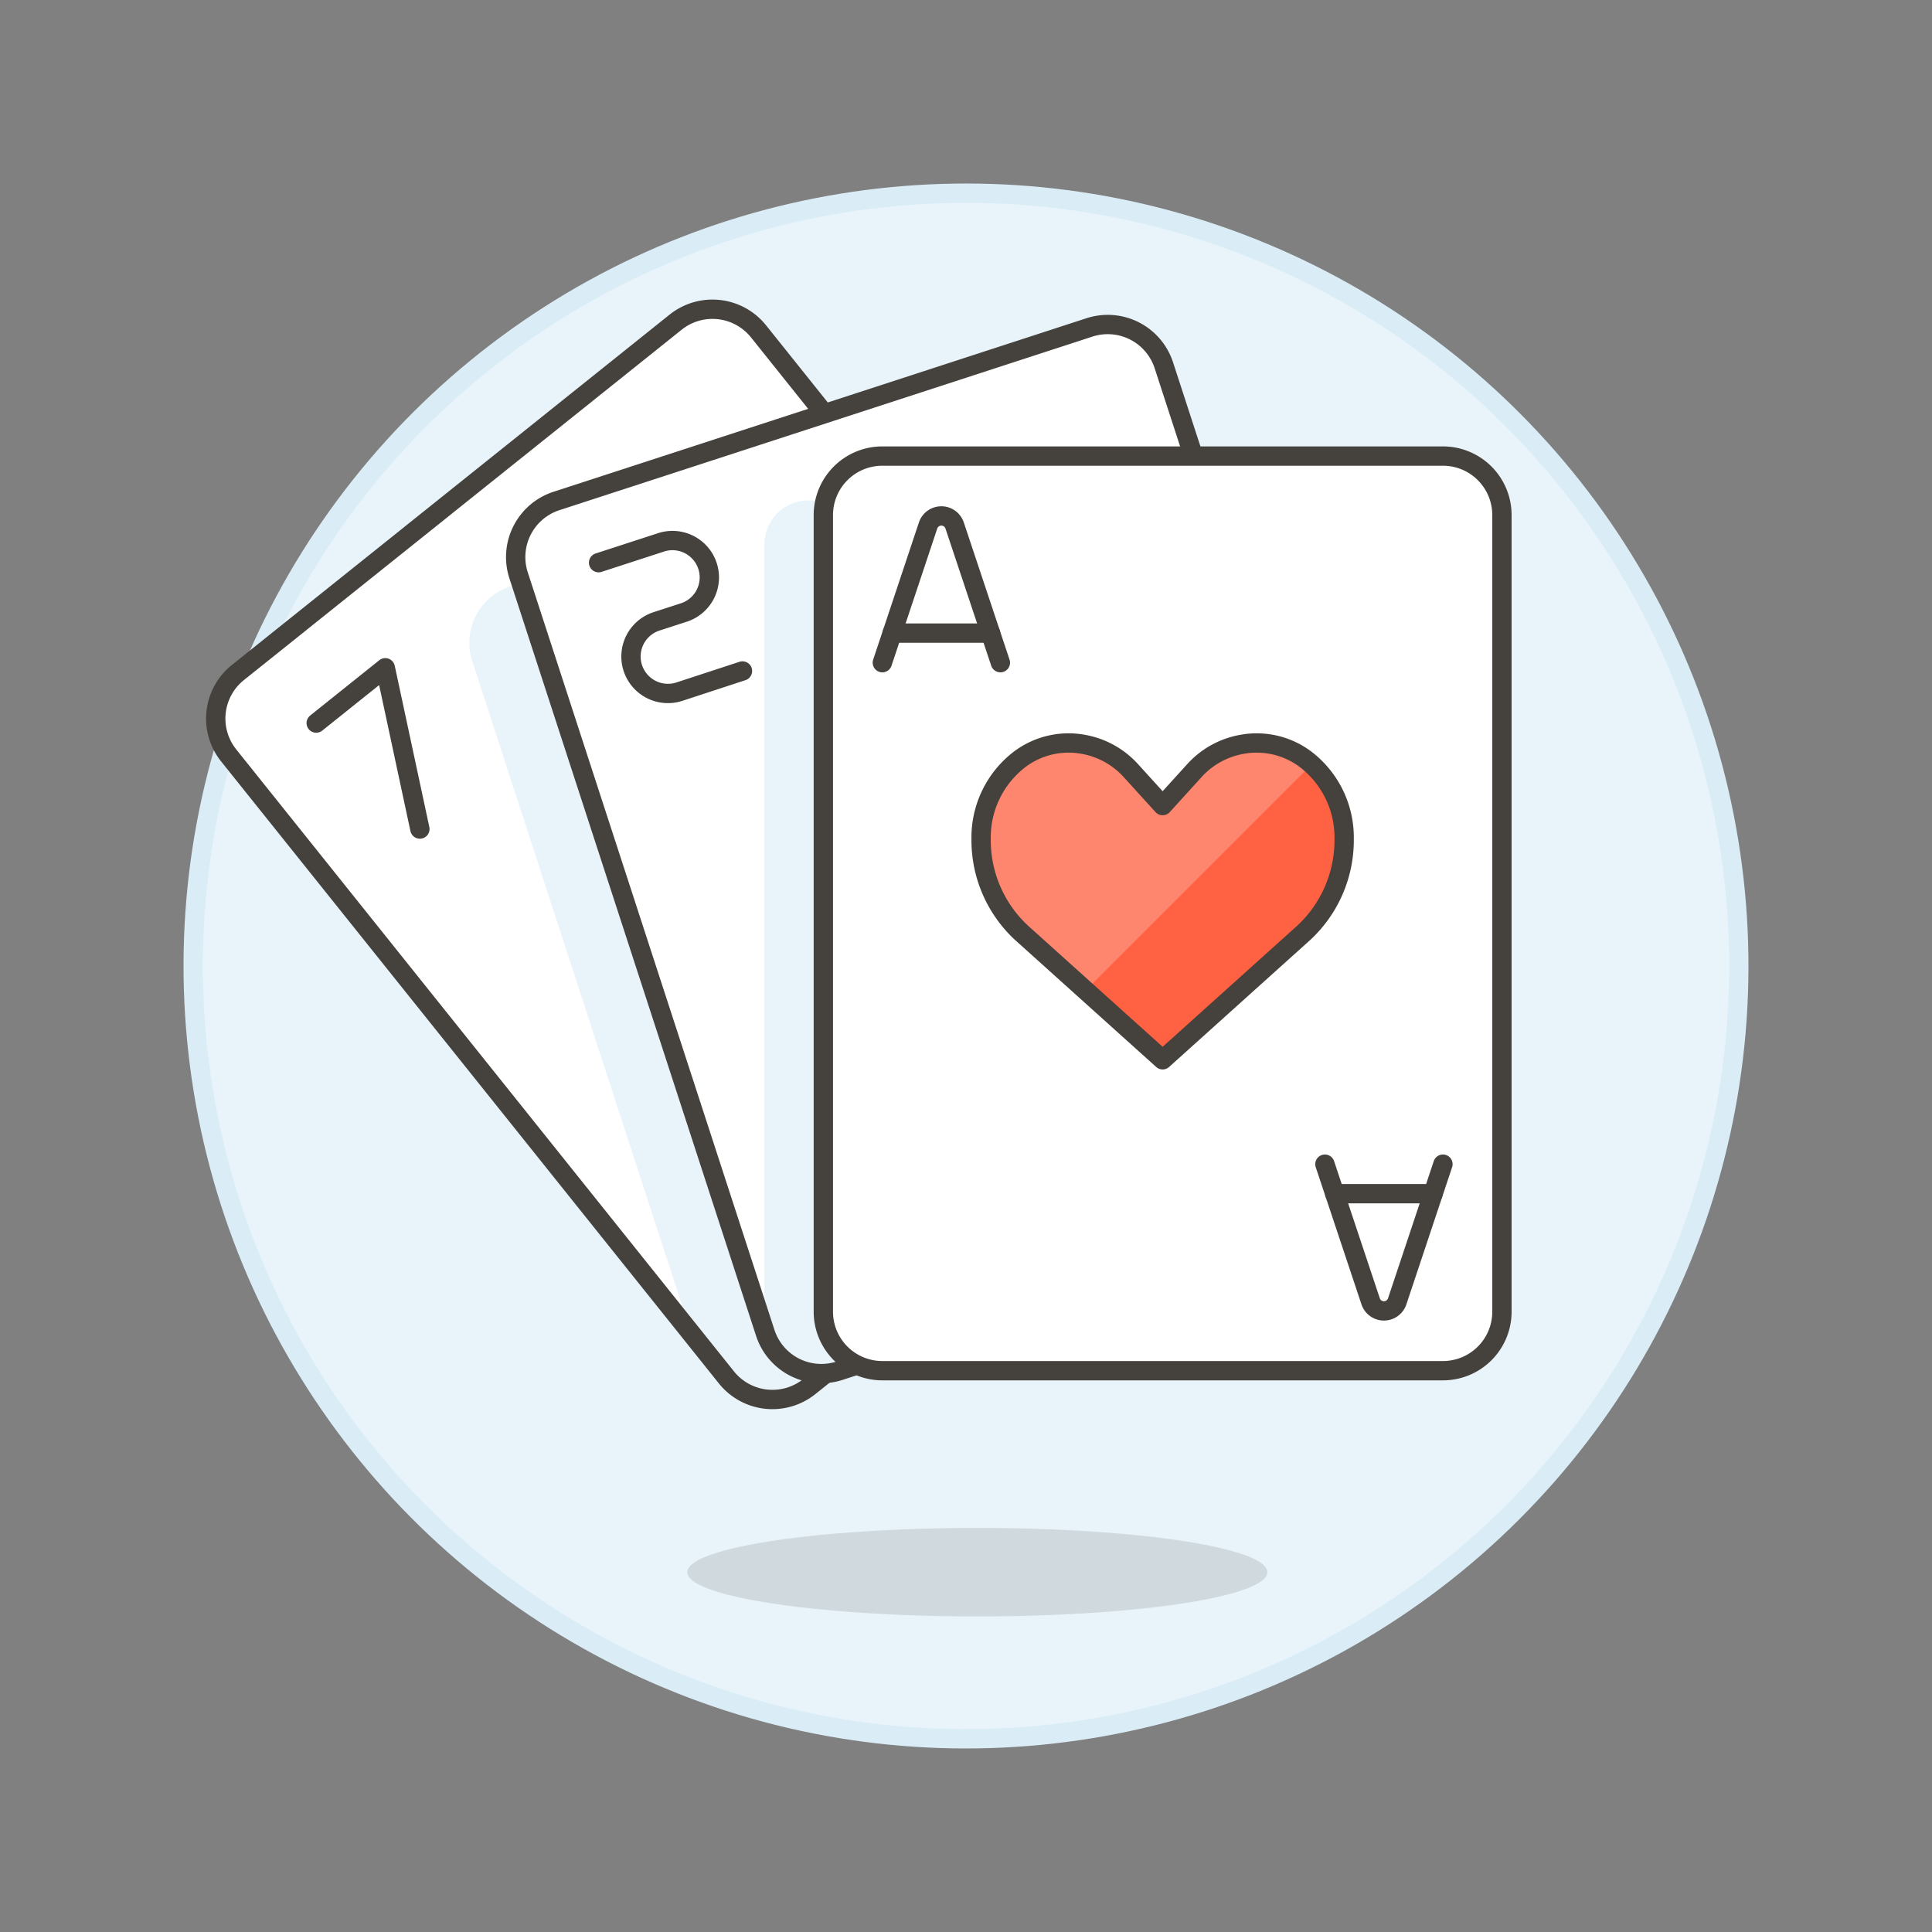
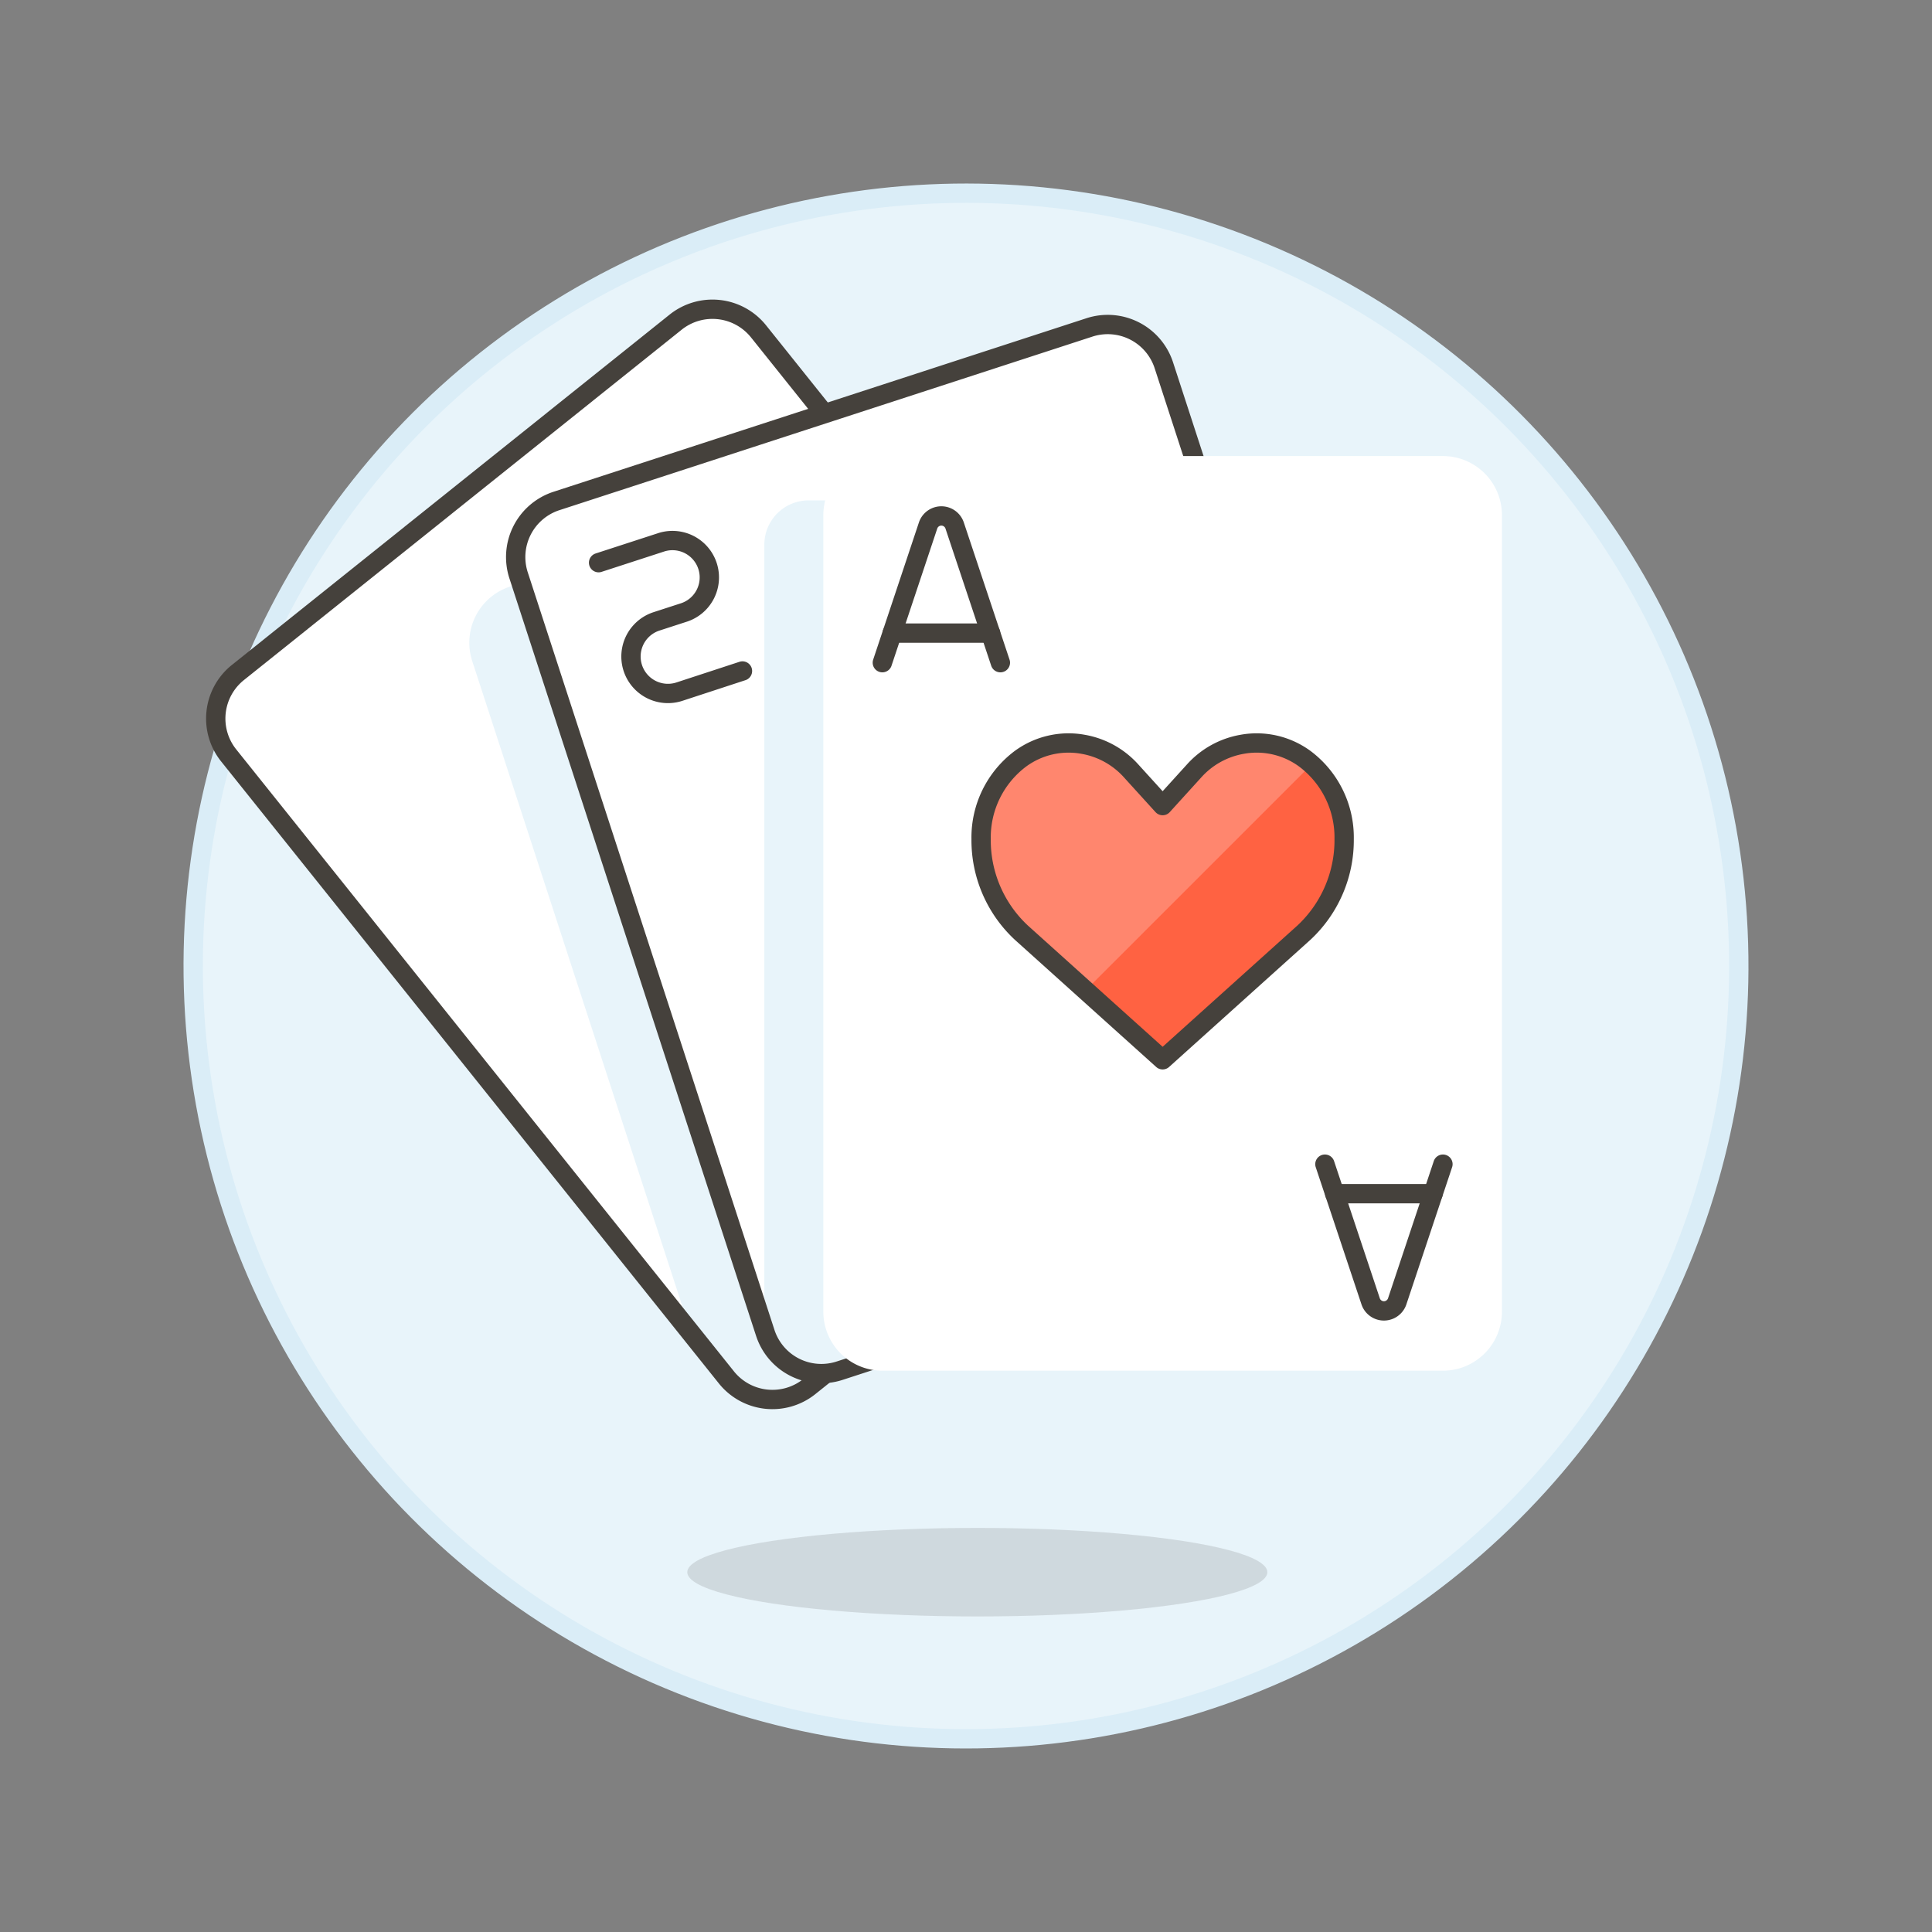
<svg xmlns="http://www.w3.org/2000/svg" viewBox="0 0 100 100">
  <rect x="0" y="0" width="100" height="100" fill="#808080" stroke="none" />
  <g class="nc-icon-wrapper">
    <defs />
    <circle class="a" cx="50" cy="50" r="40" transform="rotate(-66.43 50 50)" fill="#e8f4fa" stroke="#daedf7" stroke-miterlimit="10" />
    <path class="b" d="M65.022 49.348a3.053 3.053 0 0 1-.476 4.292L41.889 71.769a3.054 3.054 0 0 1-4.291-.476L11.836 39.1a3.053 3.053 0 0 1 .476-4.29l22.656-18.133a3.054 3.054 0 0 1 4.295.476z" style="" fill="#fff" />
    <path class="c" d="M44.988 24.308L26.4 30.362a3.053 3.053 0 0 0-1.959 3.849l11.333 34.8 1.826 2.282a3.054 3.054 0 0 0 4.291.476L64.546 53.64a3.053 3.053 0 0 0 .476-4.292z" style="" fill="#e8f4fa" />
    <path class="d" d="M65.022 49.348a3.053 3.053 0 0 1-.476 4.292L41.889 71.769a3.054 3.054 0 0 1-4.291-.476L11.836 39.1a3.053 3.053 0 0 1 .476-4.29l22.656-18.133a3.054 3.054 0 0 1 4.295.476z" fill="none" stroke="#45413c" stroke-linecap="round" stroke-linejoin="round" />
-     <path class="d" d="M16.367 37.426l3.576-2.862 1.79 8.348" fill="none" stroke="#45413c" stroke-linecap="round" stroke-linejoin="round" />
-     <path class="b" d="M73.008 58.113a3.054 3.054 0 0 1-1.958 3.849l-27.592 8.985a3.053 3.053 0 0 1-3.848-1.958L26.842 29.78a3.054 3.054 0 0 1 1.958-3.849l27.59-8.984a3.055 3.055 0 0 1 3.85 1.958z" style="" fill="#fff" />
+     <path class="b" d="M73.008 58.113a3.054 3.054 0 0 1-1.958 3.849l-27.592 8.985a3.053 3.053 0 0 1-3.848-1.958L26.842 29.78a3.054 3.054 0 0 1 1.958-3.849l27.59-8.984a3.055 3.055 0 0 1 3.85 1.958" style="" fill="#fff" />
    <path class="c" d="M43.458 70.947L50 68.816V25.9h-8.148a2.291 2.291 0 0 0-2.29 2.291V68.84l.048.149a3.053 3.053 0 0 0 3.848 1.958z" style="" fill="#e8f4fa" />
    <path class="d" d="M73.008 58.113a3.054 3.054 0 0 1-1.958 3.849l-27.592 8.985a3.053 3.053 0 0 1-3.848-1.958L26.842 29.78a3.054 3.054 0 0 1 1.958-3.849l27.59-8.984a3.055 3.055 0 0 1 3.85 1.958z" fill="none" stroke="#45413c" stroke-linecap="round" stroke-linejoin="round" />
    <path class="d" d="M30.983 29.124l3.268-1.063a1.909 1.909 0 0 1 1.181 3.63l-1.451.471a1.91 1.91 0 0 0 1.183 3.638l3.266-1.07" fill="none" stroke="#45413c" stroke-linecap="round" stroke-linejoin="round" />
    <path class="b" d="M45.67 23.606h29.016a3.054 3.054 0 0 1 3.054 3.054v41.233a3.054 3.054 0 0 1-3.054 3.054H45.671a3.055 3.055 0 0 1-3.055-3.055V26.66a3.054 3.054 0 0 1 3.054-3.054z" style="" fill="#fff" />
-     <path class="d" d="M45.67 23.606h29.016a3.054 3.054 0 0 1 3.054 3.054v41.233a3.054 3.054 0 0 1-3.054 3.054H45.671a3.055 3.055 0 0 1-3.055-3.055V26.66a3.054 3.054 0 0 1 3.054-3.054z" fill="none" stroke="#45413c" stroke-linecap="round" stroke-linejoin="round" />
    <path class="d" d="M51.779 34.3l-2.367-7.1a.725.725 0 0 0-1.375 0l-2.367 7.1" fill="none" stroke="#45413c" stroke-linecap="round" stroke-linejoin="round" />
    <path class="d" d="M46.179 32.769h5.093" fill="none" stroke="#45413c" stroke-linecap="round" stroke-linejoin="round" />
    <path class="d" d="M68.577 60.257l2.367 7.1a.725.725 0 0 0 1.375 0l2.367-7.1" fill="none" stroke="#45413c" stroke-linecap="round" stroke-linejoin="round" />
    <path class="d" d="M74.177 61.784h-5.093" fill="none" stroke="#45413c" stroke-linecap="round" stroke-linejoin="round" />
    <path class="e" d="M67.543 39.277a4.21 4.21 0 0 0-3.251-.752 4.34 4.34 0 0 0-2.48 1.372l-1.634 1.8-1.635-1.8a4.34 4.34 0 0 0-2.48-1.372 4.211 4.211 0 0 0-3.251.752 5.092 5.092 0 0 0-2.03 4.153 6.535 6.535 0 0 0 2.087 4.847l7.309 6.577 7.309-6.577a6.538 6.538 0 0 0 2.086-4.847 5.089 5.089 0 0 0-2.03-4.153z" style="" fill="#ff6242" />
    <path class="f" d="M67.543 39.277a4.21 4.21 0 0 0-3.251-.752 4.34 4.34 0 0 0-2.48 1.372l-1.634 1.8-1.635-1.8a4.34 4.34 0 0 0-2.48-1.372 4.211 4.211 0 0 0-3.251.752 5.092 5.092 0 0 0-2.03 4.153 6.535 6.535 0 0 0 2.087 4.847l3.32 2.987 11.682-11.68a4.317 4.317 0 0 0-.328-.307z" style="" fill="#ff866e" />
    <path class="d" d="M67.543 39.277a4.21 4.21 0 0 0-3.251-.752 4.34 4.34 0 0 0-2.48 1.372l-1.634 1.8-1.635-1.8a4.34 4.34 0 0 0-2.48-1.372 4.211 4.211 0 0 0-3.251.752 5.092 5.092 0 0 0-2.03 4.153 6.535 6.535 0 0 0 2.087 4.847l7.309 6.577 7.309-6.577a6.538 6.538 0 0 0 2.086-4.847 5.089 5.089 0 0 0-2.03-4.153z" fill="none" stroke="#45413c" stroke-linecap="round" stroke-linejoin="round" />
    <ellipse class="g" cx="50.586" cy="81.376" rx="15.012" ry="2.291" fill="#45413c" opacity="0.15" />
  </g>
</svg>